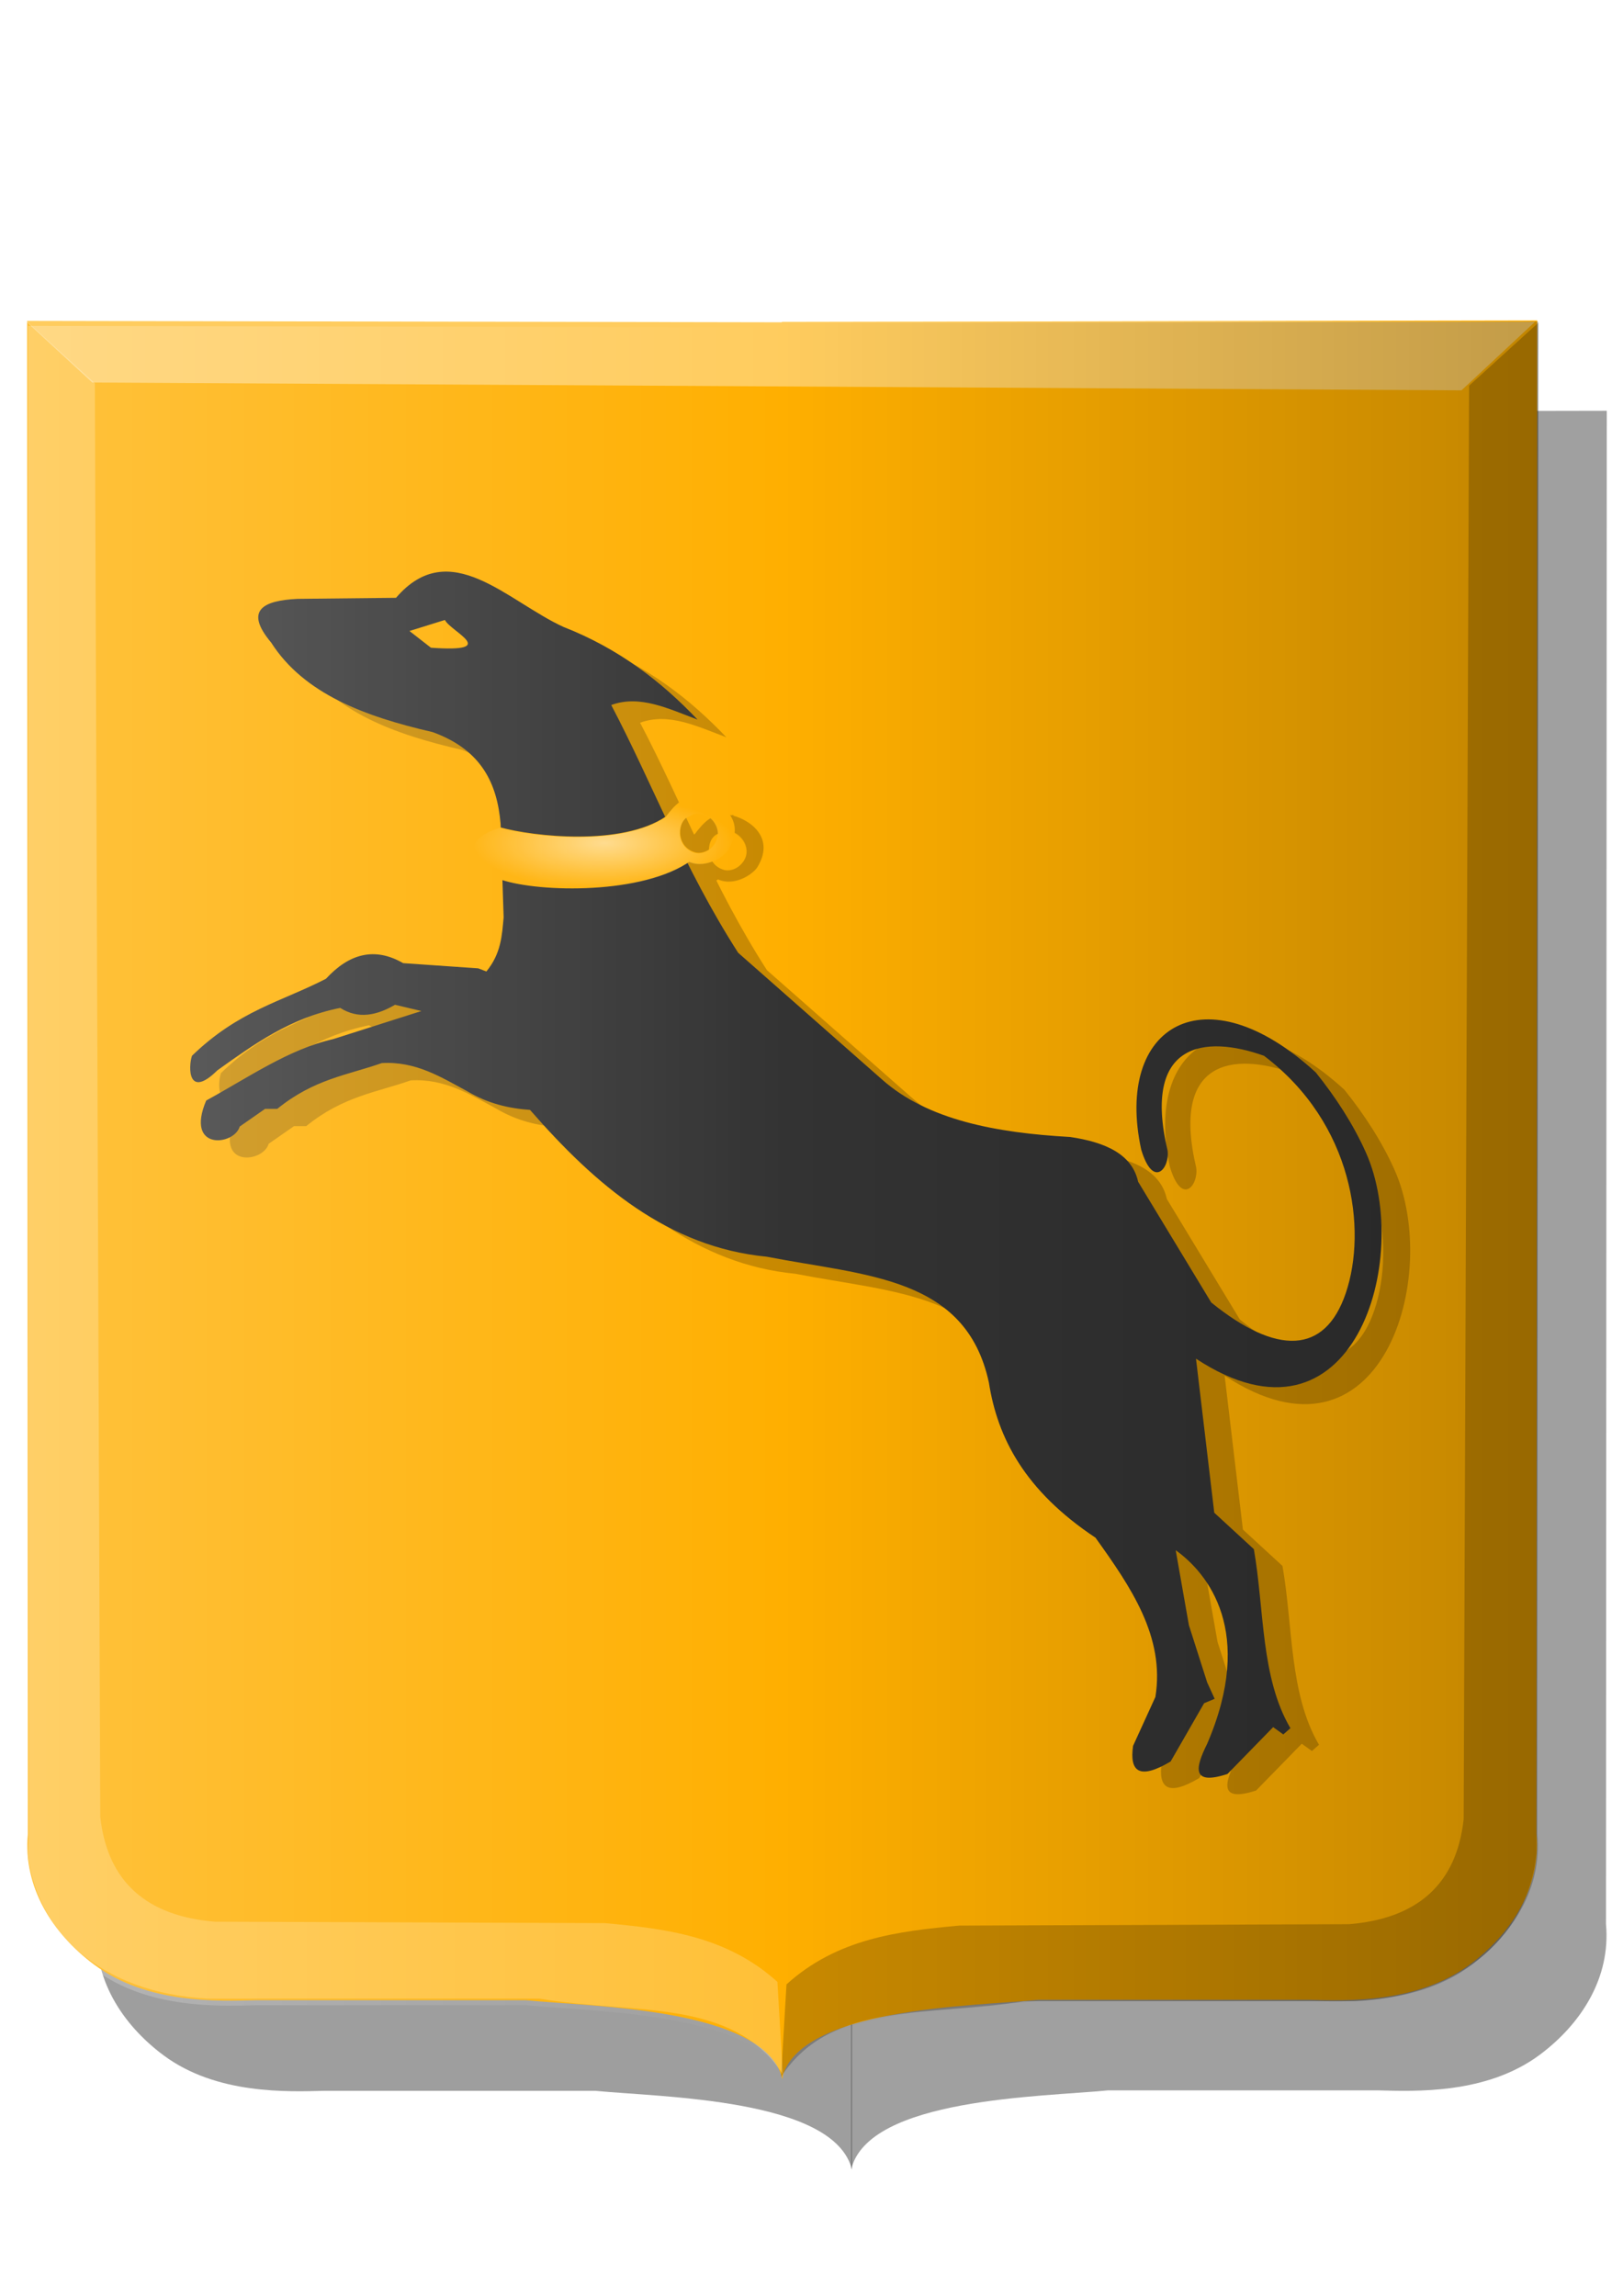
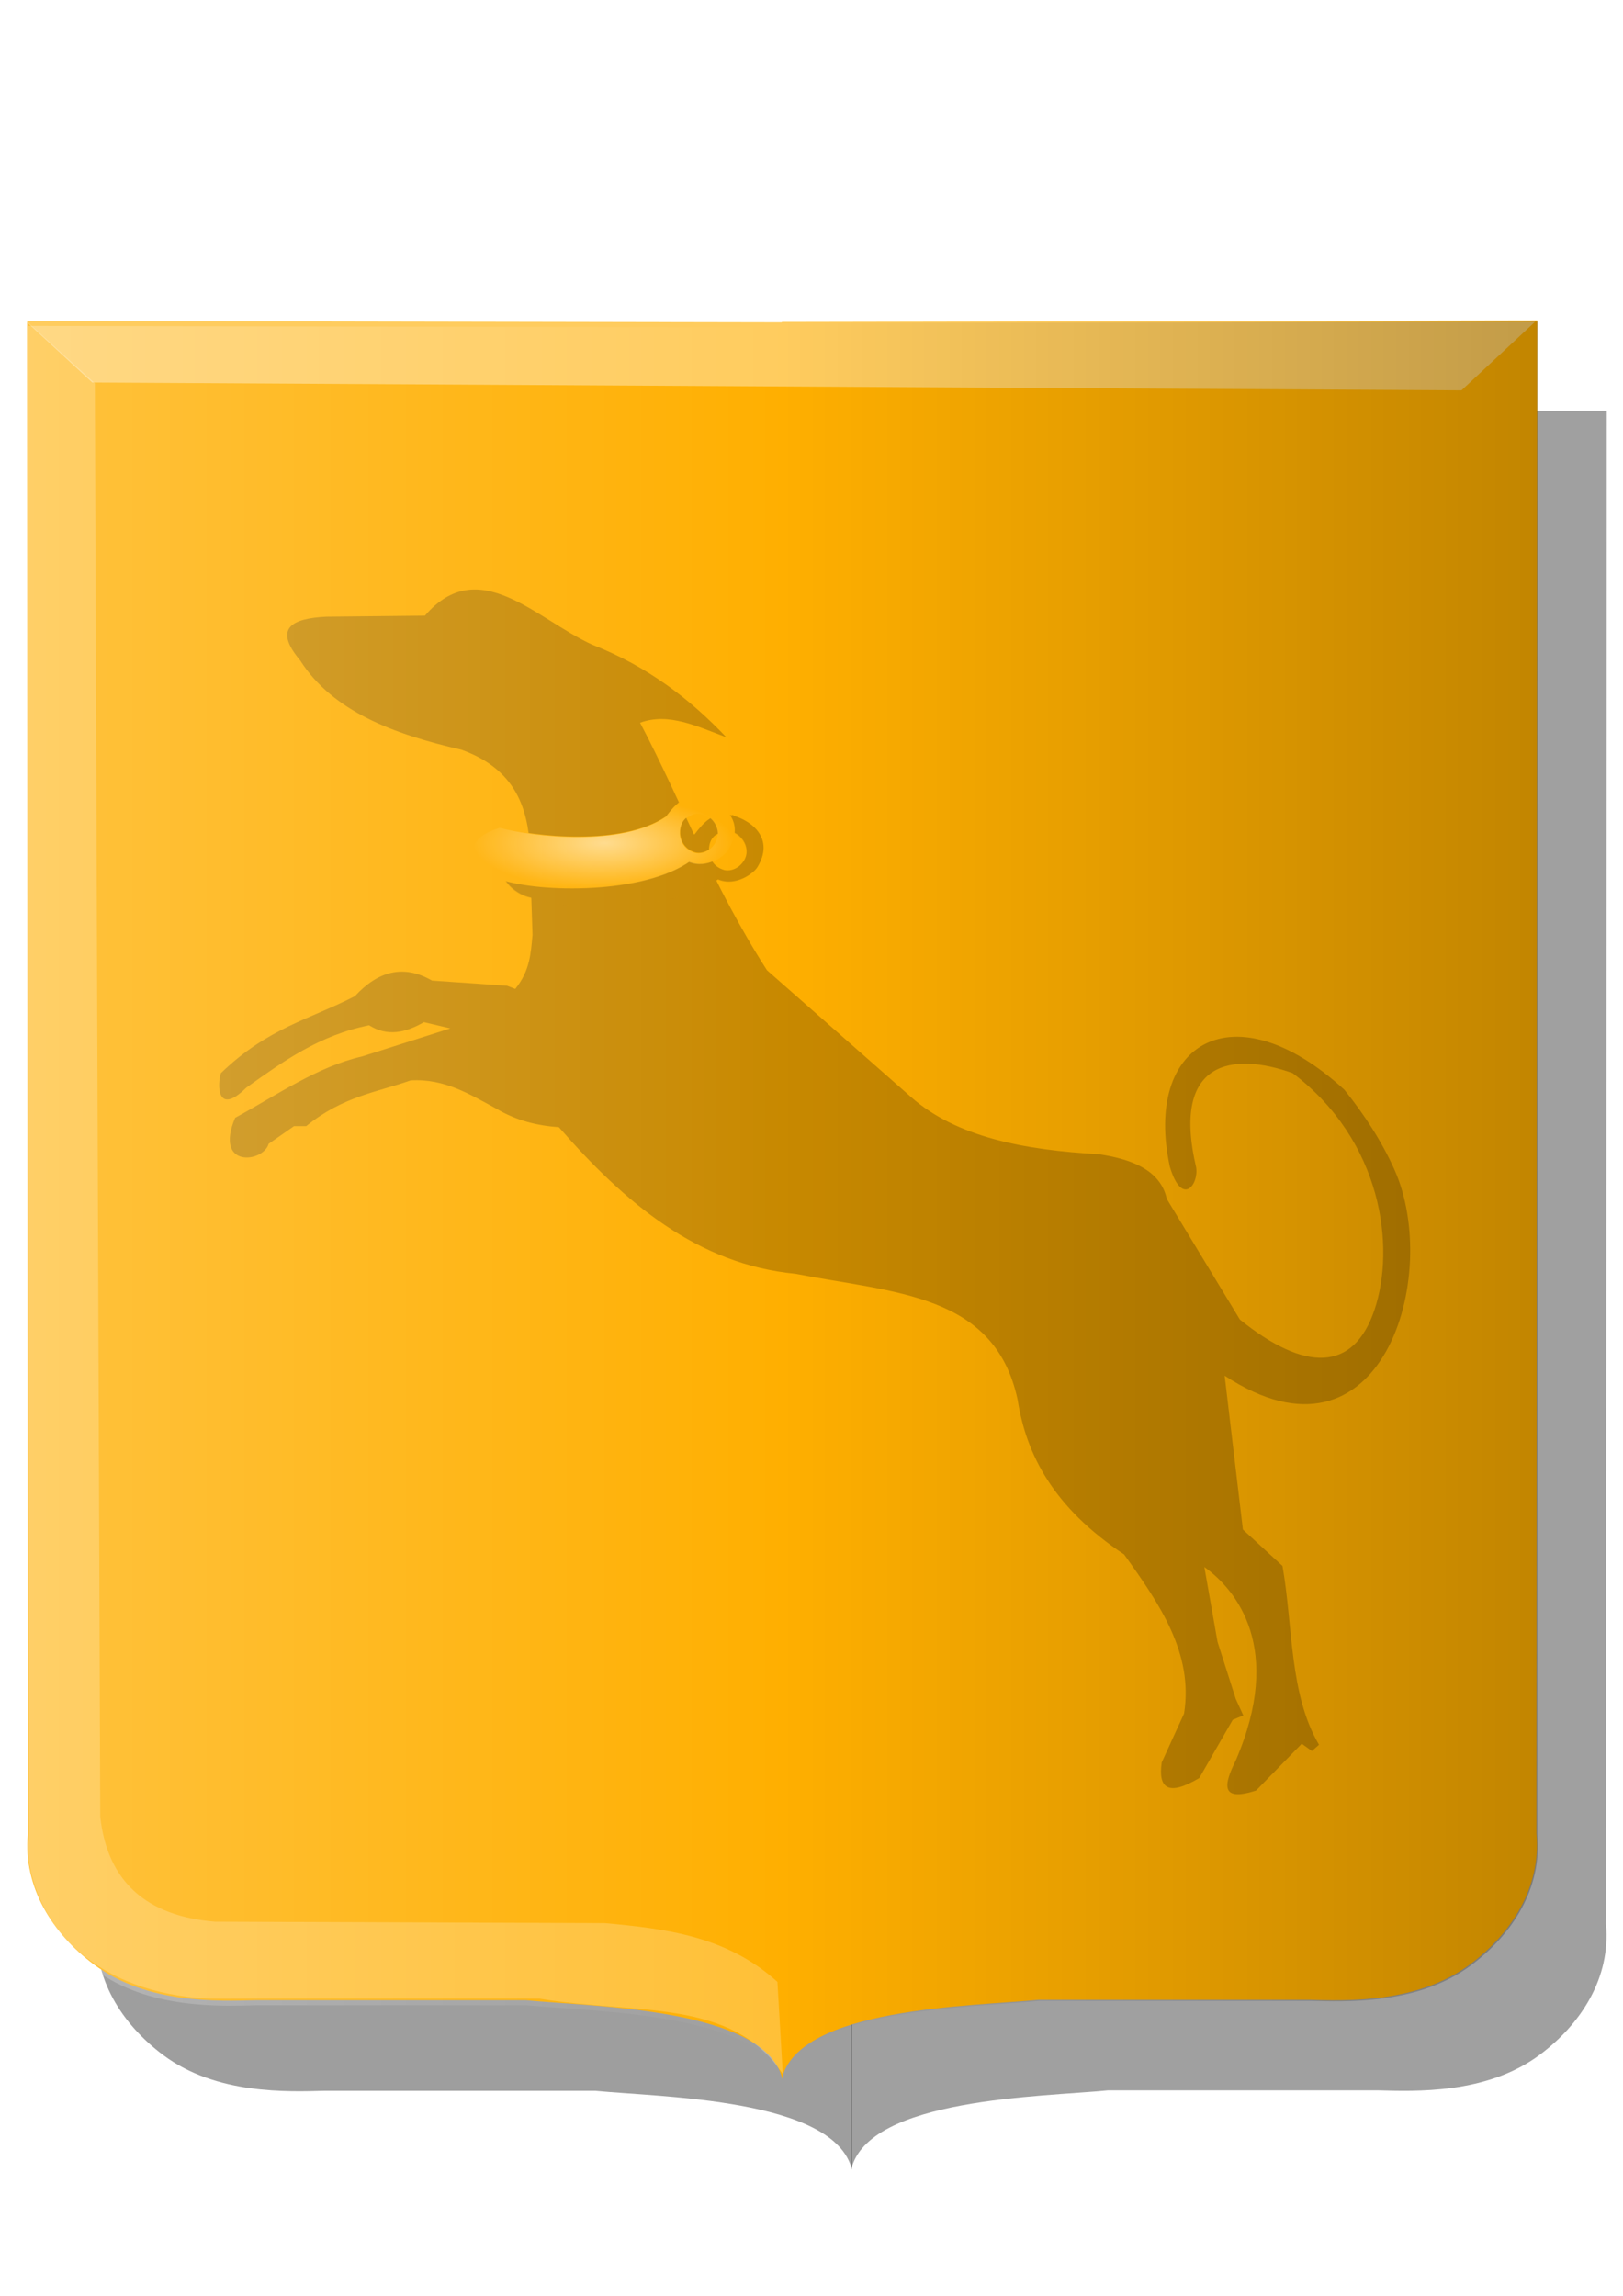
<svg xmlns="http://www.w3.org/2000/svg" xmlns:ns1="http://www.inkscape.org/namespaces/inkscape" xmlns:ns2="http://sodipodi.sourceforge.net/DTD/sodipodi-0.dtd" xmlns:xlink="http://www.w3.org/1999/xlink" width="744.094" height="1052.362" id="svg2" version="1.1" ns1:version="0.47 r22583" ns2:docname="Reurle wapen.svg">
  <defs id="defs4">
    <linearGradient ns1:collect="always" id="linearGradient29145">
      <stop style="stop-color:#ffffff;stop-opacity:1;" offset="0" id="stop29147" />
      <stop style="stop-color:#ffffff;stop-opacity:0;" offset="1" id="stop29149" />
    </linearGradient>
    <ns1:perspective ns2:type="inkscape:persp3d" ns1:vp_x="0 : 526.18109 : 1" ns1:vp_y="0 : 1000 : 0" ns1:vp_z="744.09448 : 526.18109 : 1" ns1:persp3d-origin="372.04724 : 350.78739 : 1" id="perspective10" />
    <ns1:perspective id="perspective2824" ns1:persp3d-origin="0.5 : 0.33333333 : 1" ns1:vp_z="1 : 0.5 : 1" ns1:vp_y="0 : 1000 : 0" ns1:vp_x="0 : 0.5 : 1" ns2:type="inkscape:persp3d" />
    <ns1:perspective id="perspective6597" ns1:persp3d-origin="0.5 : 0.33333333 : 1" ns1:vp_z="1 : 0.5 : 1" ns1:vp_y="0 : 1000 : 0" ns1:vp_x="0 : 0.5 : 1" ns2:type="inkscape:persp3d" />
    <filter id="filter7401" ns1:label="Diffuse light" ns1:menu="ABCs" ns1:menu-tooltip="Basic diffuse bevel to use for building textures" color-interpolation-filters="sRGB">
      <feGaussianBlur id="feGaussianBlur7403" stdDeviation="6" in="SourceGraphic" result="result0" />
      <feDiffuseLighting id="feDiffuseLighting7405" diffuseConstant="1" surfaceScale="10" result="result5">
        <feDistantLight id="feDistantLight7407" elevation="25" azimuth="235" />
      </feDiffuseLighting>
      <feComposite id="feComposite7409" in2="SourceGraphic" k1="1" in="result5" result="result4" operator="arithmetic" k2="0" k3="0.6" />
    </filter>
    <filter id="filter7411" ns1:label="Diffuse light" ns1:menu="ABCs" ns1:menu-tooltip="Basic diffuse bevel to use for building textures" color-interpolation-filters="sRGB">
      <feGaussianBlur id="feGaussianBlur7413" stdDeviation="6" in="SourceGraphic" result="result0" />
      <feDiffuseLighting id="feDiffuseLighting7415" diffuseConstant="1" surfaceScale="10" result="result5">
        <feDistantLight id="feDistantLight7417" elevation="25" azimuth="235" />
      </feDiffuseLighting>
      <feComposite id="feComposite7419" in2="SourceGraphic" k1="1" in="result5" result="result4" operator="arithmetic" k2="0" k3="0.6" />
    </filter>
    <filter id="filter7421" ns1:label="Diffuse light" ns1:menu="ABCs" ns1:menu-tooltip="Basic diffuse bevel to use for building textures" color-interpolation-filters="sRGB">
      <feGaussianBlur id="feGaussianBlur7423" stdDeviation="6" in="SourceGraphic" result="result0" />
      <feDiffuseLighting id="feDiffuseLighting7425" diffuseConstant="1" surfaceScale="10" result="result5">
        <feDistantLight id="feDistantLight7427" elevation="25" azimuth="235" />
      </feDiffuseLighting>
      <feComposite id="feComposite7429" in2="SourceGraphic" k1="1" in="result5" result="result4" operator="arithmetic" k2="0" k3="0.6" />
    </filter>
    <filter id="filter7431" ns1:label="Diffuse light" ns1:menu="ABCs" ns1:menu-tooltip="Basic diffuse bevel to use for building textures" color-interpolation-filters="sRGB">
      <feGaussianBlur id="feGaussianBlur7433" stdDeviation="6" in="SourceGraphic" result="result0" />
      <feDiffuseLighting id="feDiffuseLighting7435" diffuseConstant="1" surfaceScale="10" result="result5">
        <feDistantLight id="feDistantLight7437" elevation="25" azimuth="235" />
      </feDiffuseLighting>
      <feComposite id="feComposite7439" in2="SourceGraphic" k1="1" in="result5" result="result4" operator="arithmetic" k2="0" k3="0.6" />
    </filter>
    <filter id="filter7441" ns1:label="Diffuse light" ns1:menu="ABCs" ns1:menu-tooltip="Basic diffuse bevel to use for building textures" color-interpolation-filters="sRGB">
      <feGaussianBlur id="feGaussianBlur7443" stdDeviation="6" in="SourceGraphic" result="result0" />
      <feDiffuseLighting id="feDiffuseLighting7445" diffuseConstant="1" surfaceScale="10" result="result5">
        <feDistantLight id="feDistantLight7447" elevation="25" azimuth="235" />
      </feDiffuseLighting>
      <feComposite id="feComposite7449" in2="SourceGraphic" k1="1" in="result5" result="fbSourceGraphic" operator="arithmetic" k2="0" k3="0.6" />
      <feColorMatrix result="fbSourceGraphicAlpha" in="fbSourceGraphic" values="0 0 0 -1 0 0 0 0 -1 0 0 0 0 -1 0 0 0 0 1 0" id="feColorMatrix7451" />
      <feGaussianBlur id="feGaussianBlur7453" stdDeviation="6" in="fbSourceGraphic" result="result0" />
      <feDiffuseLighting id="feDiffuseLighting7455" diffuseConstant="1" surfaceScale="10" result="result5">
        <feDistantLight id="feDistantLight7457" elevation="25" azimuth="235" />
      </feDiffuseLighting>
      <feComposite id="feComposite7459" in2="fbSourceGraphic" k1="1" in="result5" result="result4" operator="arithmetic" k2="0" k3="0.6" />
    </filter>
    <ns1:perspective id="perspective28364" ns1:persp3d-origin="0.5 : 0.33333333 : 1" ns1:vp_z="1 : 0.5 : 1" ns1:vp_y="0 : 1000 : 0" ns1:vp_x="0 : 0.5 : 1" ns2:type="inkscape:persp3d" />
    <linearGradient y2="-462.867" x2="-1563.221" y1="-462.867" x1="-1764.222" gradientTransform="matrix(1.732,0,0,1.797,2571.285,1424.843)" gradientUnits="userSpaceOnUse" id="linearGradient11730" xlink:href="#linearGradient4958-0-1-8" ns1:collect="always" />
    <linearGradient ns1:collect="always" id="linearGradient4958-0-1-8">
      <stop style="stop-color:#ffffff;stop-opacity:1;" offset="0" id="stop4960-2-4-1" />
      <stop style="stop-color:#ffffff;stop-opacity:0;" offset="1" id="stop4962-4-2-9" />
    </linearGradient>
    <linearGradient y2="-384.075" x2="-1590.495" y1="-384.075" x1="-1791.496" gradientTransform="matrix(-1.732,0,0,1.797,-3248.869,1252.973)" gradientUnits="userSpaceOnUse" id="linearGradient11692" xlink:href="#linearGradient5004-8-5-8" ns1:collect="always" />
    <linearGradient ns1:collect="always" id="linearGradient5004-8-5-8">
      <stop style="stop-color:#000000;stop-opacity:1;" offset="0" id="stop5006-1-2-8" />
      <stop style="stop-color:#000000;stop-opacity:0;" offset="1" id="stop5008-8-7-0" />
    </linearGradient>
    <filter color-interpolation-filters="sRGB" ns1:collect="always" id="filter11360-8">
      <feGaussianBlur ns1:collect="always" stdDeviation="8.527" id="feGaussianBlur11362-4" />
    </filter>
    <filter color-interpolation-filters="sRGB" ns1:collect="always" id="filter5393" x="-0.137" width="1.275" y="-0.061" height="1.123">
      <feGaussianBlur ns1:collect="always" stdDeviation="11.455" id="feGaussianBlur5395" />
    </filter>
    <filter color-interpolation-filters="sRGB" ns1:collect="always" id="filter5397" x="-0.137" width="1.275" y="-0.061" height="1.123">
      <feGaussianBlur ns1:collect="always" stdDeviation="11.455" id="feGaussianBlur5399" />
    </filter>
    <ns1:perspective id="perspective28590" ns1:persp3d-origin="0.5 : 0.33333333 : 1" ns1:vp_z="1 : 0.5 : 1" ns1:vp_y="0 : 1000 : 0" ns1:vp_x="0 : 0.5 : 1" ns2:type="inkscape:persp3d" />
    <ns1:perspective id="perspective29131" ns1:persp3d-origin="0.5 : 0.33333333 : 1" ns1:vp_z="1 : 0.5 : 1" ns1:vp_y="0 : 1000 : 0" ns1:vp_x="0 : 0.5 : 1" ns2:type="inkscape:persp3d" />
    <radialGradient ns1:collect="always" xlink:href="#linearGradient29145" id="radialGradient29151" cx="-2757" cy="-161.638" fx="-2757" fy="-161.638" r="182.77" gradientTransform="matrix(1,0,0,0.343,65,-28.205)" gradientUnits="userSpaceOnUse" />
    <ns1:perspective id="perspective29161" ns1:persp3d-origin="0.5 : 0.33333333 : 1" ns1:vp_z="1 : 0.5 : 1" ns1:vp_y="0 : 1000 : 0" ns1:vp_x="0 : 0.5 : 1" ns2:type="inkscape:persp3d" />
    <ns1:perspective id="perspective29196" ns1:persp3d-origin="0.5 : 0.33333333 : 1" ns1:vp_z="1 : 0.5 : 1" ns1:vp_y="0 : 1000 : 0" ns1:vp_x="0 : 0.5 : 1" ns2:type="inkscape:persp3d" />
    <filter ns1:collect="always" id="filter29263">
      <feGaussianBlur ns1:collect="always" stdDeviation="16.492" id="feGaussianBlur29265" />
    </filter>
    <filter ns1:collect="always" id="filter29267" x="-0.109" width="1.217" y="-0.318" height="1.637">
      <feGaussianBlur ns1:collect="always" stdDeviation="16.492" id="feGaussianBlur29269" />
    </filter>
    <filter ns1:collect="always" id="filter29271" x="-0.109" width="1.217" y="-0.318" height="1.637">
      <feGaussianBlur ns1:collect="always" stdDeviation="16.492" id="feGaussianBlur29273" />
    </filter>
    <filter ns1:collect="always" id="filter29275" x="-0.486" width="1.973" y="-1.021" height="3.042">
      <feGaussianBlur ns1:collect="always" stdDeviation="16.492" id="feGaussianBlur29277" />
    </filter>
    <ns1:perspective id="perspective29287" ns1:persp3d-origin="0.5 : 0.33333333 : 1" ns1:vp_z="1 : 0.5 : 1" ns1:vp_y="0 : 1000 : 0" ns1:vp_x="0 : 0.5 : 1" ns2:type="inkscape:persp3d" />
    <radialGradient ns1:collect="always" xlink:href="#linearGradient29145-3" id="radialGradient29151-4" cx="-2757" cy="-161.638" fx="-2757" fy="-161.638" r="182.77" gradientTransform="matrix(0.329,0,0,0.116,1184.094,405.191)" gradientUnits="userSpaceOnUse" />
    <linearGradient ns1:collect="always" id="linearGradient29145-3">
      <stop style="stop-color:#ffffff;stop-opacity:1;" offset="0" id="stop29147-2" />
      <stop style="stop-color:#ffffff;stop-opacity:0;" offset="1" id="stop29149-1" />
    </linearGradient>
    <ns1:perspective id="perspective29330" ns1:persp3d-origin="0.5 : 0.33333333 : 1" ns1:vp_z="1 : 0.5 : 1" ns1:vp_y="0 : 1000 : 0" ns1:vp_x="0 : 0.5 : 1" ns2:type="inkscape:persp3d" />
    <linearGradient y2="-462.867" x2="-1563.221" y1="-462.867" x1="-1764.222" gradientTransform="matrix(1.732,0,0,1.797,2571.285,1424.843)" gradientUnits="userSpaceOnUse" id="linearGradient11730-1" xlink:href="#linearGradient4958-0-1-8-3" ns1:collect="always" />
    <linearGradient ns1:collect="always" id="linearGradient4958-0-1-8-3">
      <stop style="stop-color:#ffffff;stop-opacity:1;" offset="0" id="stop4960-2-4-1-2" />
      <stop style="stop-color:#ffffff;stop-opacity:0;" offset="1" id="stop4962-4-2-9-5" />
    </linearGradient>
    <linearGradient y2="-462.867" x2="-1563.221" y1="-462.867" x1="-1764.222" gradientTransform="matrix(1.732,0,0,1.797,3067.008,1383.995)" gradientUnits="userSpaceOnUse" id="linearGradient29339" xlink:href="#linearGradient4958-0-1-8-3" ns1:collect="always" />
    <ns1:perspective id="perspective29368" ns1:persp3d-origin="0.5 : 0.33333333 : 1" ns1:vp_z="1 : 0.5 : 1" ns1:vp_y="0 : 1000 : 0" ns1:vp_x="0 : 0.5 : 1" ns2:type="inkscape:persp3d" />
    <linearGradient y2="-384.075" x2="-1590.495" y1="-384.075" x1="-1791.496" gradientTransform="matrix(-1.732,0,0,1.797,-3248.869,1252.973)" gradientUnits="userSpaceOnUse" id="linearGradient11692-3" xlink:href="#linearGradient5004-8-5-8-5" ns1:collect="always" />
    <linearGradient ns1:collect="always" id="linearGradient5004-8-5-8-5">
      <stop style="stop-color:#000000;stop-opacity:1;" offset="0" id="stop5006-1-2-8-1" />
      <stop style="stop-color:#000000;stop-opacity:0;" offset="1" id="stop5008-8-7-0-2" />
    </linearGradient>
    <linearGradient y2="-384.075" x2="-1590.495" y1="-384.075" x1="-1791.496" gradientTransform="matrix(-1.732,0,0,1.797,-2396.237,1240.43)" gradientUnits="userSpaceOnUse" id="linearGradient29377" xlink:href="#linearGradient5004-8-5-8-5" ns1:collect="always" />
  </defs>
  <ns2:namedview id="base" pagecolor="#ffffff" bordercolor="#666666" borderopacity="1.0" ns1:pageopacity="0.0" ns1:pageshadow="2" ns1:zoom="0.5" ns1:cx="443.58076" ns1:cy="567.34193" ns1:document-units="px" ns1:current-layer="layer1" showgrid="false" ns1:window-width="1600" ns1:window-height="839" ns1:window-x="-9" ns1:window-y="-9" ns1:window-maximized="1" />
  <g ns1:label="Layer 1" ns1:groupmode="layer" id="layer1">
    <path style="fill:#000000;fill-opacity:0.382;stroke:#000000;stroke-width:0.567px;stroke-linecap:butt;stroke-linejoin:miter;stroke-opacity:0;filter:url(#filter5397)" d="m 294.349,114.728 -200.001,-0.356 0.209,386.012 c -1.301,13.689 6.566,25.448 17.486,33.315 14.1,10.159 33.074,9.346 42.852,9.111 l 71.465,9e-5 c 17.461,1.666 63.413,1.901 67.99,20.133 l 0,-448.215 z" id="path3608" ns2:nodetypes="cccscccc" transform="matrix(1.732,0,0,1.797,-119.219,-17.042)" />
    <path style="fill:#000000;fill-opacity:0.373;stroke:#000000;stroke-width:0.567px;stroke-linecap:butt;stroke-linejoin:miter;stroke-opacity:0;filter:url(#filter5393)" d="m 294.151,114.621 200.001,-0.356 -0.209,386.012 c 1.301,13.689 -6.566,25.448 -17.486,33.315 -14.1,10.159 -33.074,9.346 -42.852,9.111 l -71.465,9e-5 c -17.461,1.666 -63.413,1.901 -67.99,20.133 l 0,-448.215 z" id="path3608-7" ns2:nodetypes="cccscccc" transform="matrix(1.732,0,0,1.797,-119.219,-17.042)" />
    <path style="fill:#ffaf00;fill-opacity:1;stroke:#000000;stroke-width:1px;stroke-linecap:butt;stroke-linejoin:miter;stroke-opacity:0" d="m 358.767,147.733 -346.335,-0.641 0.362,693.548 c -2.253,24.595 11.37,45.722 30.279,59.858 24.416,18.252 57.274,16.792 74.204,16.37 l 123.754,1.7e-4 c 30.237,2.994 109.81,3.416 117.735,36.173 l 0,-805.309 z" id="path3608-5" ns2:nodetypes="cccscccc" />
    <path style="fill:#ffaf00;fill-opacity:1;stroke:#000000;stroke-width:1px;stroke-linecap:butt;stroke-linejoin:miter;stroke-opacity:0" d="m 358.425,147.54 346.335,-0.641 -0.362,693.548 c 2.253,24.595 -11.37,45.722 -30.279,59.858 -24.416,18.252 -57.274,16.792 -74.204,16.37 l -123.754,1.7e-4 c -30.237,2.994 -109.81,3.416 -117.735,36.173 l 0,-805.309 z" id="path3608-7-4" ns2:nodetypes="cccscccc" />
    <path style="fill:#ffaf00;fill-opacity:1;stroke:#000000;stroke-width:1px;stroke-linecap:butt;stroke-linejoin:miter;stroke-opacity:0" d="m 358.411,948.997 -17.317,-37.859 -30.923,-20.534 9.277,-741.14 101.426,0.642 -11.751,737.931 -32.778,21.817 -17.935,39.142 z" id="path3662-0" />
-     <path style="fill:#000000;fill-opacity:0.215;stroke:#000000;stroke-width:1px;stroke-linecap:butt;stroke-linejoin:miter;stroke-opacity:0" d="m 705.397,147.84 -31.881,28.972 -2.474,657.08 c -3.271,29.896 -21.311,45.559 -52.568,48.126 l -178.733,0.642 c -28.071,2.578 -55.939,5.929 -79.162,26.951 l -2.474,42.351 c 23.114,-35.307 68.288,-27.307 111.322,-34.651 l 152.139,0 c 50.475,-2.742 79.514,-31.846 82.873,-68.018 l 0.959,-701.452 z" id="path5012-2-7" ns2:nodetypes="ccccccccccc" />
    <path style="fill:#ffffff;fill-opacity:0.369;stroke:#000000;stroke-width:1px;stroke-linecap:butt;stroke-linejoin:miter;stroke-opacity:0" d="m 11.133,146.587 31.17,28.747 627.729,3.593 33.767,-31.442 -692.666,-0.898 z" id="path5036-6" />
    <path style="fill:#ffffff;fill-opacity:0.215;stroke:#000000;stroke-width:1px;stroke-linecap:butt;stroke-linejoin:miter;stroke-opacity:0" d="m 11.607,146.703 31.881,28.972 2.474,657.08 c 3.271,29.896 21.311,45.559 52.568,48.126 l 178.733,0.642 c 28.071,2.578 55.939,5.929 79.162,26.951 l 2.474,42.351 c -23.114,-35.307 -68.288,-27.307 -111.322,-34.651 l -152.139,0 c -50.475,-2.742 -79.514,-31.846 -82.872,-68.018 l -0.959,-701.452 z" id="path5012-2-7-1" ns2:nodetypes="ccccccccccc" />
    <path style="fill:#c88900;fill-opacity:1;stroke:#000000;stroke-width:3.001px;stroke-linecap:butt;stroke-linejoin:miter;stroke-opacity:0;filter:url(#filter29263)" d="m -1820.156,-953.28 -104.652,-7.071 c -39.758,-22.41 -75.262,-12.924 -107.48,21.213 -61.812,31.162 -121.478,43.014 -186.676,104.652 -5.267,15.694 -5.6,59.176 35.355,19.799 51.025,-35.502 101.723,-71.397 171.12,-84.853 25.456,15.662 50.912,10.146 76.368,-4.243 l 36.77,8.485 -123.037,38.184 c -61.752,13.68 -118.504,52.363 -176.777,83.439 -29.935,69.05 39.249,61.113 46.669,35.355 l 35.355,-24.042 16.971,0 c 51.403,-40.681 97.725,-45.793 145.664,-62.225 47.29,-2.657 82.409,19.03 118.794,38.184 29.227,17.027 58.454,23.453 87.681,25.456 91.751,102.64 192.871,186.544 329.512,199.404 137.796,26.217 277.795,26.483 309.713,171.12 12.035,75.126 50.044,146.863 148.492,210.718 49.236,67.084 96.925,134.532 83.439,216.375 l -31.113,66.468 c -5.084,34.795 8.449,46.677 52.326,21.213 l 46.669,-79.196 14.688,-5.999 -10.446,-22.285 -25.456,-77.782 -18.385,-101.823 c 44.794,31.309 111.071,110.751 43.841,263.044 -16.533,32.42 -22.317,57.077 28.284,41.012 l 63.64,-63.64 14.142,9.899 9.899,-8.485 c -41.53,-68.802 -36.173,-161.047 -50.912,-243.245 l -55.154,-49.497 -25.456,-209.304 c 219.288,140.8 302.139,-136.365 236.877,-279.681 -17.495,-38.418 -42.373,-75.761 -70,-109.228 -154.648,-138.326 -280.441,-63.386 -243.245,104.652 16.84,54.829 40.145,24.805 36.77,1.414 -35.509,-147.234 51.974,-157.419 134.35,-128.693 124.781,92.053 143.68,236.379 114.002,322.189 -29.102,84.146 -96.62,84.703 -187.541,12.979 l -101.823,-164.049 c -8.313,-37.195 -45.095,-53.685 -94.752,-60.811 -104.331,-5.693 -198.528,-23.363 -261.629,-77.782 l -200.818,-172.534 c -76.764,-116.814 -117.94,-227.218 -176.777,-336.583 40.069,-14.333 80.139,5.26 120.208,19.799 -50.566,-51.949 -109.784,-96.481 -186.676,-125.865 -78.304,-34.768 -158.468,-124.762 -233.345,-39.598 l -137.179,1.414 c -48.81,2.317 -74.267,15.803 -36.77,59.397 45.725,69.769 130.542,100.447 224.86,121.622 68.511,24.106 90.011,70.335 94.752,124.451 l 4.243,127.279 c -2.327,24.513 -3.437,49.026 -24.042,73.539 l -11.314,-4.243 z" id="path28596-9" ns2:nodetypes="cccccccccccccccccccccccccccccccccccsccccscccccccccccccccc" transform="matrix(0.329,0,0,0.337,831.334,773.117)" />
    <path style="fill:#c88900;fill-opacity:1;stroke:#000000;stroke-width:3.001px;stroke-linecap:butt;stroke-linejoin:miter;stroke-opacity:0;filter:url(#filter29267)" d="m -1789.75,-1144.906 c -66.522,19.211 -31.065,64.746 2.121,71.418 53.194,17.164 197.153,20.293 263.751,-26.163 l 5.657,-11.314 c -27.583,-7.994 -25.138,-44.165 -7.071,-49.498 21.701,-15.476 56.807,21.343 28.284,44.548 -6.231,4.671 -13.944,6.934 -21.506,4.95 l -8.278,12.642 c 25.222,10.652 50.249,-8.342 55.24,-16.178 23.98,-37.918 -5.93,-62.584 -33.74,-70.284 -6.835,-1.893 4.957,-0.26 -0.793,-0.048 -26.949,-6.275 -39.834,9.187 -52.441,25.077 -61.379,40.716 -184.503,27.438 -231.224,14.849 l 0,0 z" id="path29108-7" ns2:nodetypes="cccccccccscccc" transform="matrix(0.329,0,0,0.337,831.334,773.117)" />
    <path style="opacity:0.535;fill:#c88900;fill-opacity:1;stroke:#000000;stroke-width:3.001px;stroke-linecap:butt;stroke-linejoin:miter;stroke-opacity:0;filter:url(#filter29271)" d="m -1790.234,-1144.196 c -66.522,19.211 -31.065,64.746 2.121,71.418 53.194,17.164 197.153,20.293 263.751,-26.163 l 5.657,-11.314 c -27.583,-7.994 -25.138,-44.165 -7.071,-49.498 21.701,-15.476 56.807,21.343 28.284,44.548 -6.231,4.671 -13.944,6.933 -21.506,4.95 l -8.278,12.642 c 25.222,10.652 50.249,-8.342 55.24,-16.178 23.98,-37.918 -5.93,-62.584 -33.74,-70.284 -6.835,-1.892 4.957,-0.26 -0.793,-0.048 -26.949,-6.275 -39.834,9.187 -52.441,25.077 -61.379,40.716 -184.503,27.438 -231.224,14.849 l 0,0 z" id="path29108-5-5" ns2:nodetypes="cccccccccscccc" transform="matrix(0.329,0,0,0.337,831.334,773.117)" />
    <path style="fill:#c88900;fill-opacity:1;stroke:#000000;stroke-width:25.925px;stroke-linecap:butt;stroke-linejoin:miter;stroke-opacity:0;filter:url(#filter29275)" d="m -1915.996,-1411.626 49.352,-14.997 c 8.424,16.188 78.195,44.496 -19.388,37.734 l -29.964,-22.737 z" id="path7393-2-3" ns2:nodetypes="cccc" transform="matrix(0.329,0,0,0.337,831.334,773.117)" />
-     <path style="fill:#333333;fill-opacity:1;stroke:#000000;stroke-width:1px;stroke-linecap:butt;stroke-linejoin:miter;stroke-opacity:0" d="m 219.267,443.874 -34.442,-2.385 c -13.085,-7.561 -24.77,-4.36 -35.373,7.157 -20.343,10.513 -39.98,14.512 -61.437,35.306 -1.734,5.295 -1.843,19.964 11.636,6.68 16.793,-11.977 33.478,-24.087 56.318,-28.627 8.378,5.284 16.756,3.423 25.133,-1.431 l 12.101,2.863 -40.493,12.882 c -20.323,4.615 -39.001,17.666 -58.179,28.15 -9.852,23.296 12.917,20.618 15.359,11.928 l 11.636,-8.111 5.585,0 c 16.917,-13.725 32.163,-15.449 47.94,-20.993 15.564,-0.896 27.122,6.42 39.096,12.882 9.619,5.745 19.238,7.913 28.857,8.588 30.197,34.628 63.476,62.935 108.446,67.273 45.35,8.845 91.426,8.935 101.93,57.731 3.961,25.345 16.47,49.547 48.871,71.09 16.204,22.632 31.899,45.387 27.461,72.999 l -10.24,22.424 c -1.673,11.739 2.781,15.748 17.221,7.157 l 15.359,-26.719 4.834,-2.024 -3.438,-7.518 -8.378,-26.241 -6.051,-34.352 c 14.742,10.563 36.555,37.364 14.428,88.743 -5.441,10.938 -7.345,19.256 9.309,13.836 l 20.945,-21.47 4.654,3.34 3.258,-2.863 c -13.668,-23.212 -11.905,-54.333 -16.756,-82.064 l -18.152,-16.699 -8.378,-70.613 c 72.17,47.502 99.438,-46.006 77.959,-94.356 -5.758,-12.961 -13.945,-25.56 -23.038,-36.85 -50.896,-46.667 -92.296,-21.384 -80.055,35.307 5.542,18.498 13.212,8.368 12.101,0.477 -11.687,-49.673 17.105,-53.109 44.216,-43.417 41.067,31.056 47.287,79.747 37.52,108.697 -9.578,28.388 -31.799,28.576 -61.722,4.379 l -33.511,-55.345 c -2.736,-12.549 -14.841,-18.112 -31.184,-20.516 -34.337,-1.921 -65.338,-7.882 -86.105,-26.241 l -66.092,-58.208 c -25.264,-39.41 -38.815,-76.657 -58.179,-113.553 13.187,-4.836 26.375,1.774 39.562,6.68 -16.642,-17.526 -36.131,-32.55 -61.437,-42.463 -25.771,-11.73 -52.154,-42.091 -76.797,-13.359 l -45.147,0.477 c -16.064,0.782 -24.442,5.331 -12.101,20.039 15.049,23.538 42.963,33.888 74.004,41.032 22.548,8.133 29.624,23.729 31.184,41.986 l 1.396,42.94 c -0.766,8.27 -1.131,16.54 -7.912,24.81 l -3.724,-1.431 z" id="path28596" ns2:nodetypes="cccccccccccccccccccccccccccccccccccsccccscccccccccccccccc" />
    <path style="fill:#ffaf00;fill-opacity:1;stroke:#000000;stroke-width:1px;stroke-linecap:butt;stroke-linejoin:miter;stroke-opacity:0" d="m 229.274,379.225 c -21.893,6.481 -10.224,21.843 0.698,24.094 17.507,5.791 64.885,6.846 86.803,-8.827 l 1.862,-3.817 c -9.078,-2.697 -8.273,-14.9 -2.327,-16.699 7.142,-5.221 18.696,7.2 9.309,15.029 -2.051,1.576 -4.589,2.339 -7.078,1.67 l -2.724,4.265 c 8.301,3.594 16.538,-2.814 18.18,-5.458 7.892,-12.793 -1.952,-21.114 -11.104,-23.712 -2.249,-0.638 1.631,-0.088 -0.261,-0.016 -8.869,-2.117 -13.11,3.099 -17.259,8.46 -20.2,13.736 -60.722,9.257 -76.099,5.01 l 0,0 z" id="path29108" ns2:nodetypes="cccccccccscccc" />
    <path style="opacity:0.535;fill:url(#radialGradient29151-4);fill-opacity:1;stroke:#000000;stroke-width:1px;stroke-linecap:butt;stroke-linejoin:miter;stroke-opacity:0" d="m 229.115,379.464 c -21.893,6.481 -10.224,21.843 0.698,24.094 17.507,5.791 64.885,6.846 86.803,-8.827 l 1.862,-3.817 c -9.078,-2.697 -8.273,-14.9 -2.327,-16.699 7.142,-5.221 18.696,7.2 9.309,15.029 -2.051,1.576 -4.589,2.339 -7.078,1.67 l -2.724,4.265 c 8.301,3.594 16.538,-2.814 18.18,-5.458 7.892,-12.793 -1.952,-21.114 -11.104,-23.712 -2.249,-0.638 1.631,-0.088 -0.261,-0.016 -8.869,-2.117 -13.11,3.099 -17.259,8.46 -20.2,13.736 -60.722,9.257 -76.099,5.01 l 0,-1e-4 z" id="path29108-5" ns2:nodetypes="cccccccccscccc" />
-     <path style="fill:#ffaf00;stroke:#000000;stroke-width:8.639px;stroke-linecap:butt;stroke-linejoin:miter;stroke-opacity:0;fill-opacity:1" d="m 187.725,289.241 16.242,-5.06 c 2.772,5.461 25.735,15.012 -6.381,12.73 l -9.861,-7.671 z" id="path7393-2" ns2:nodetypes="cccc" />
    <path style="opacity:0.24;fill:url(#linearGradient29339);fill-opacity:1;stroke:#000000;stroke-width:1px;stroke-linecap:butt;stroke-linejoin:miter;stroke-opacity:0" d="m 359.168,150.028 -346.335,-0.641 0.362,693.548 c -2.253,24.595 11.37,45.722 30.279,59.858 24.416,18.252 57.274,16.792 74.204,16.37 l 123.754,1.6e-4 c 30.237,2.994 109.81,3.416 117.735,36.173 l 0,-805.309 z" id="path3608-9-16" ns2:nodetypes="cccscccc" />
    <path style="opacity:0.24;fill:url(#linearGradient29377);fill-opacity:1;stroke:#000000;stroke-width:1px;stroke-linecap:butt;stroke-linejoin:miter;stroke-opacity:0" d="m 358.833,148.028 346.335,-0.641 -0.362,693.548 c 2.253,24.595 -11.37,45.722 -30.279,59.858 -24.416,18.252 -57.274,16.792 -74.204,16.37 l -123.754,1.6e-4 c -30.237,2.994 -109.81,3.416 -117.735,36.173 l 0,-805.309 z" id="path3608-9-1-3" ns2:nodetypes="cccscccc" />
  </g>
</svg>